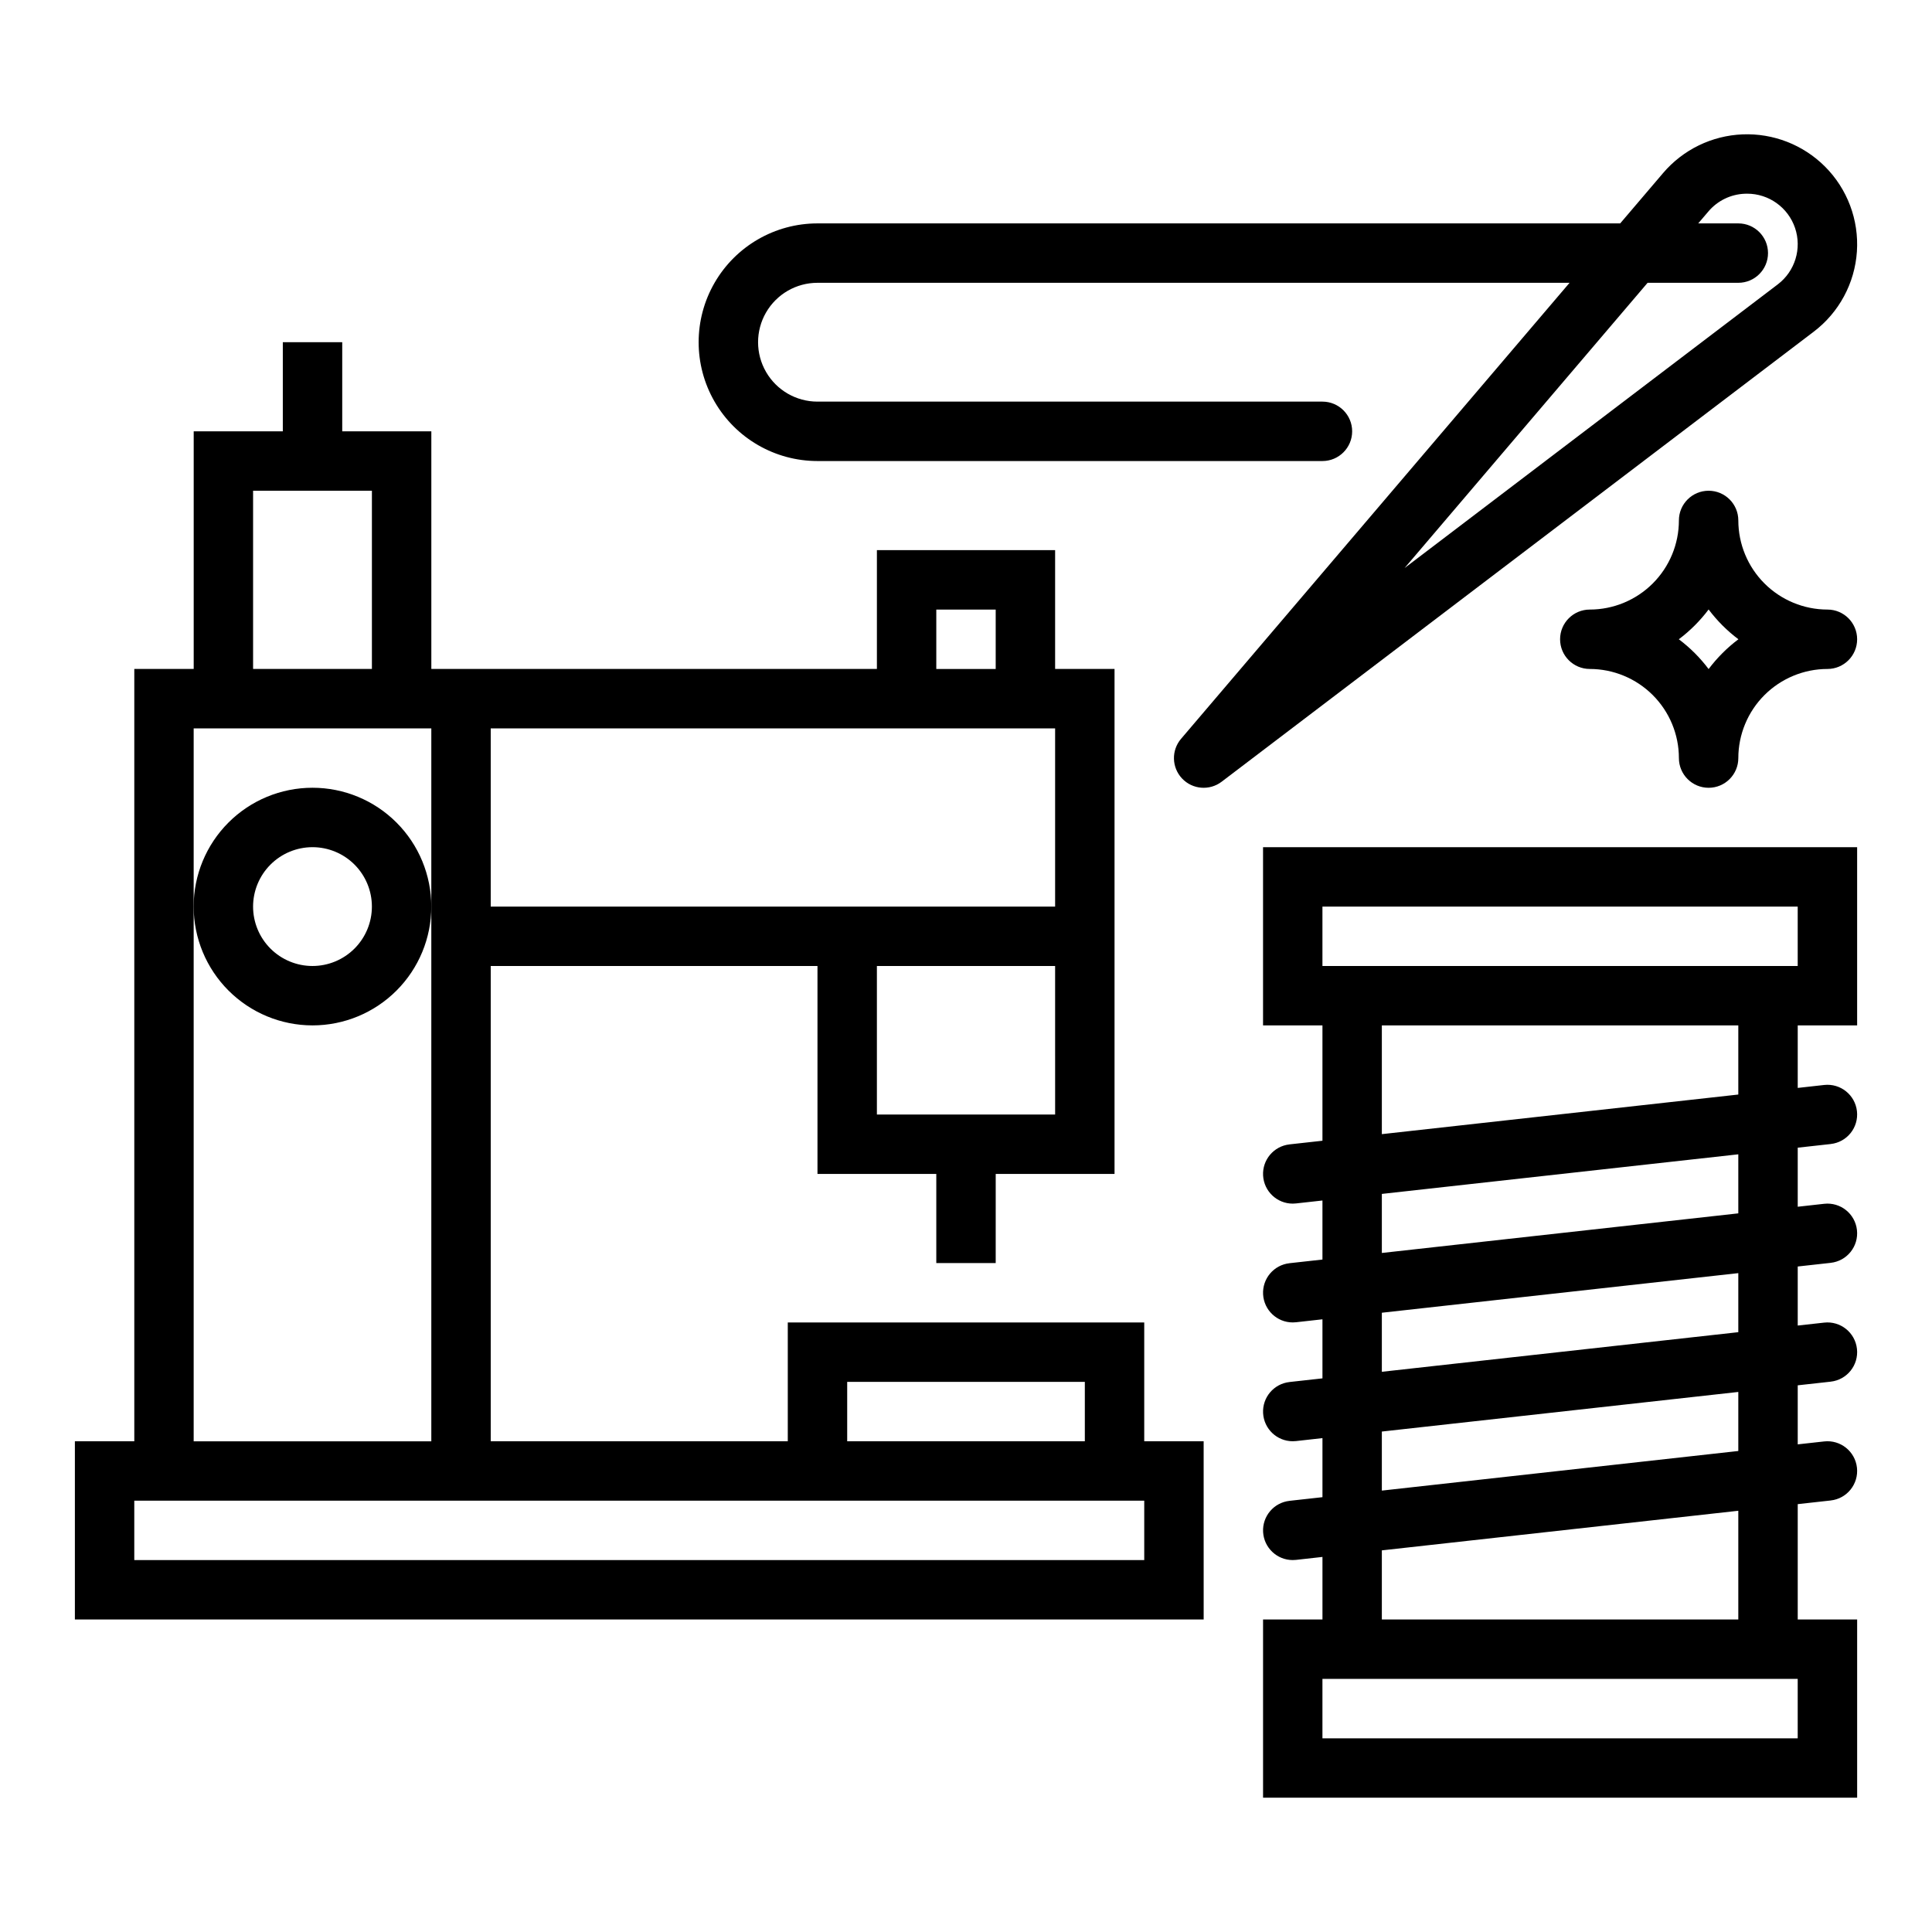
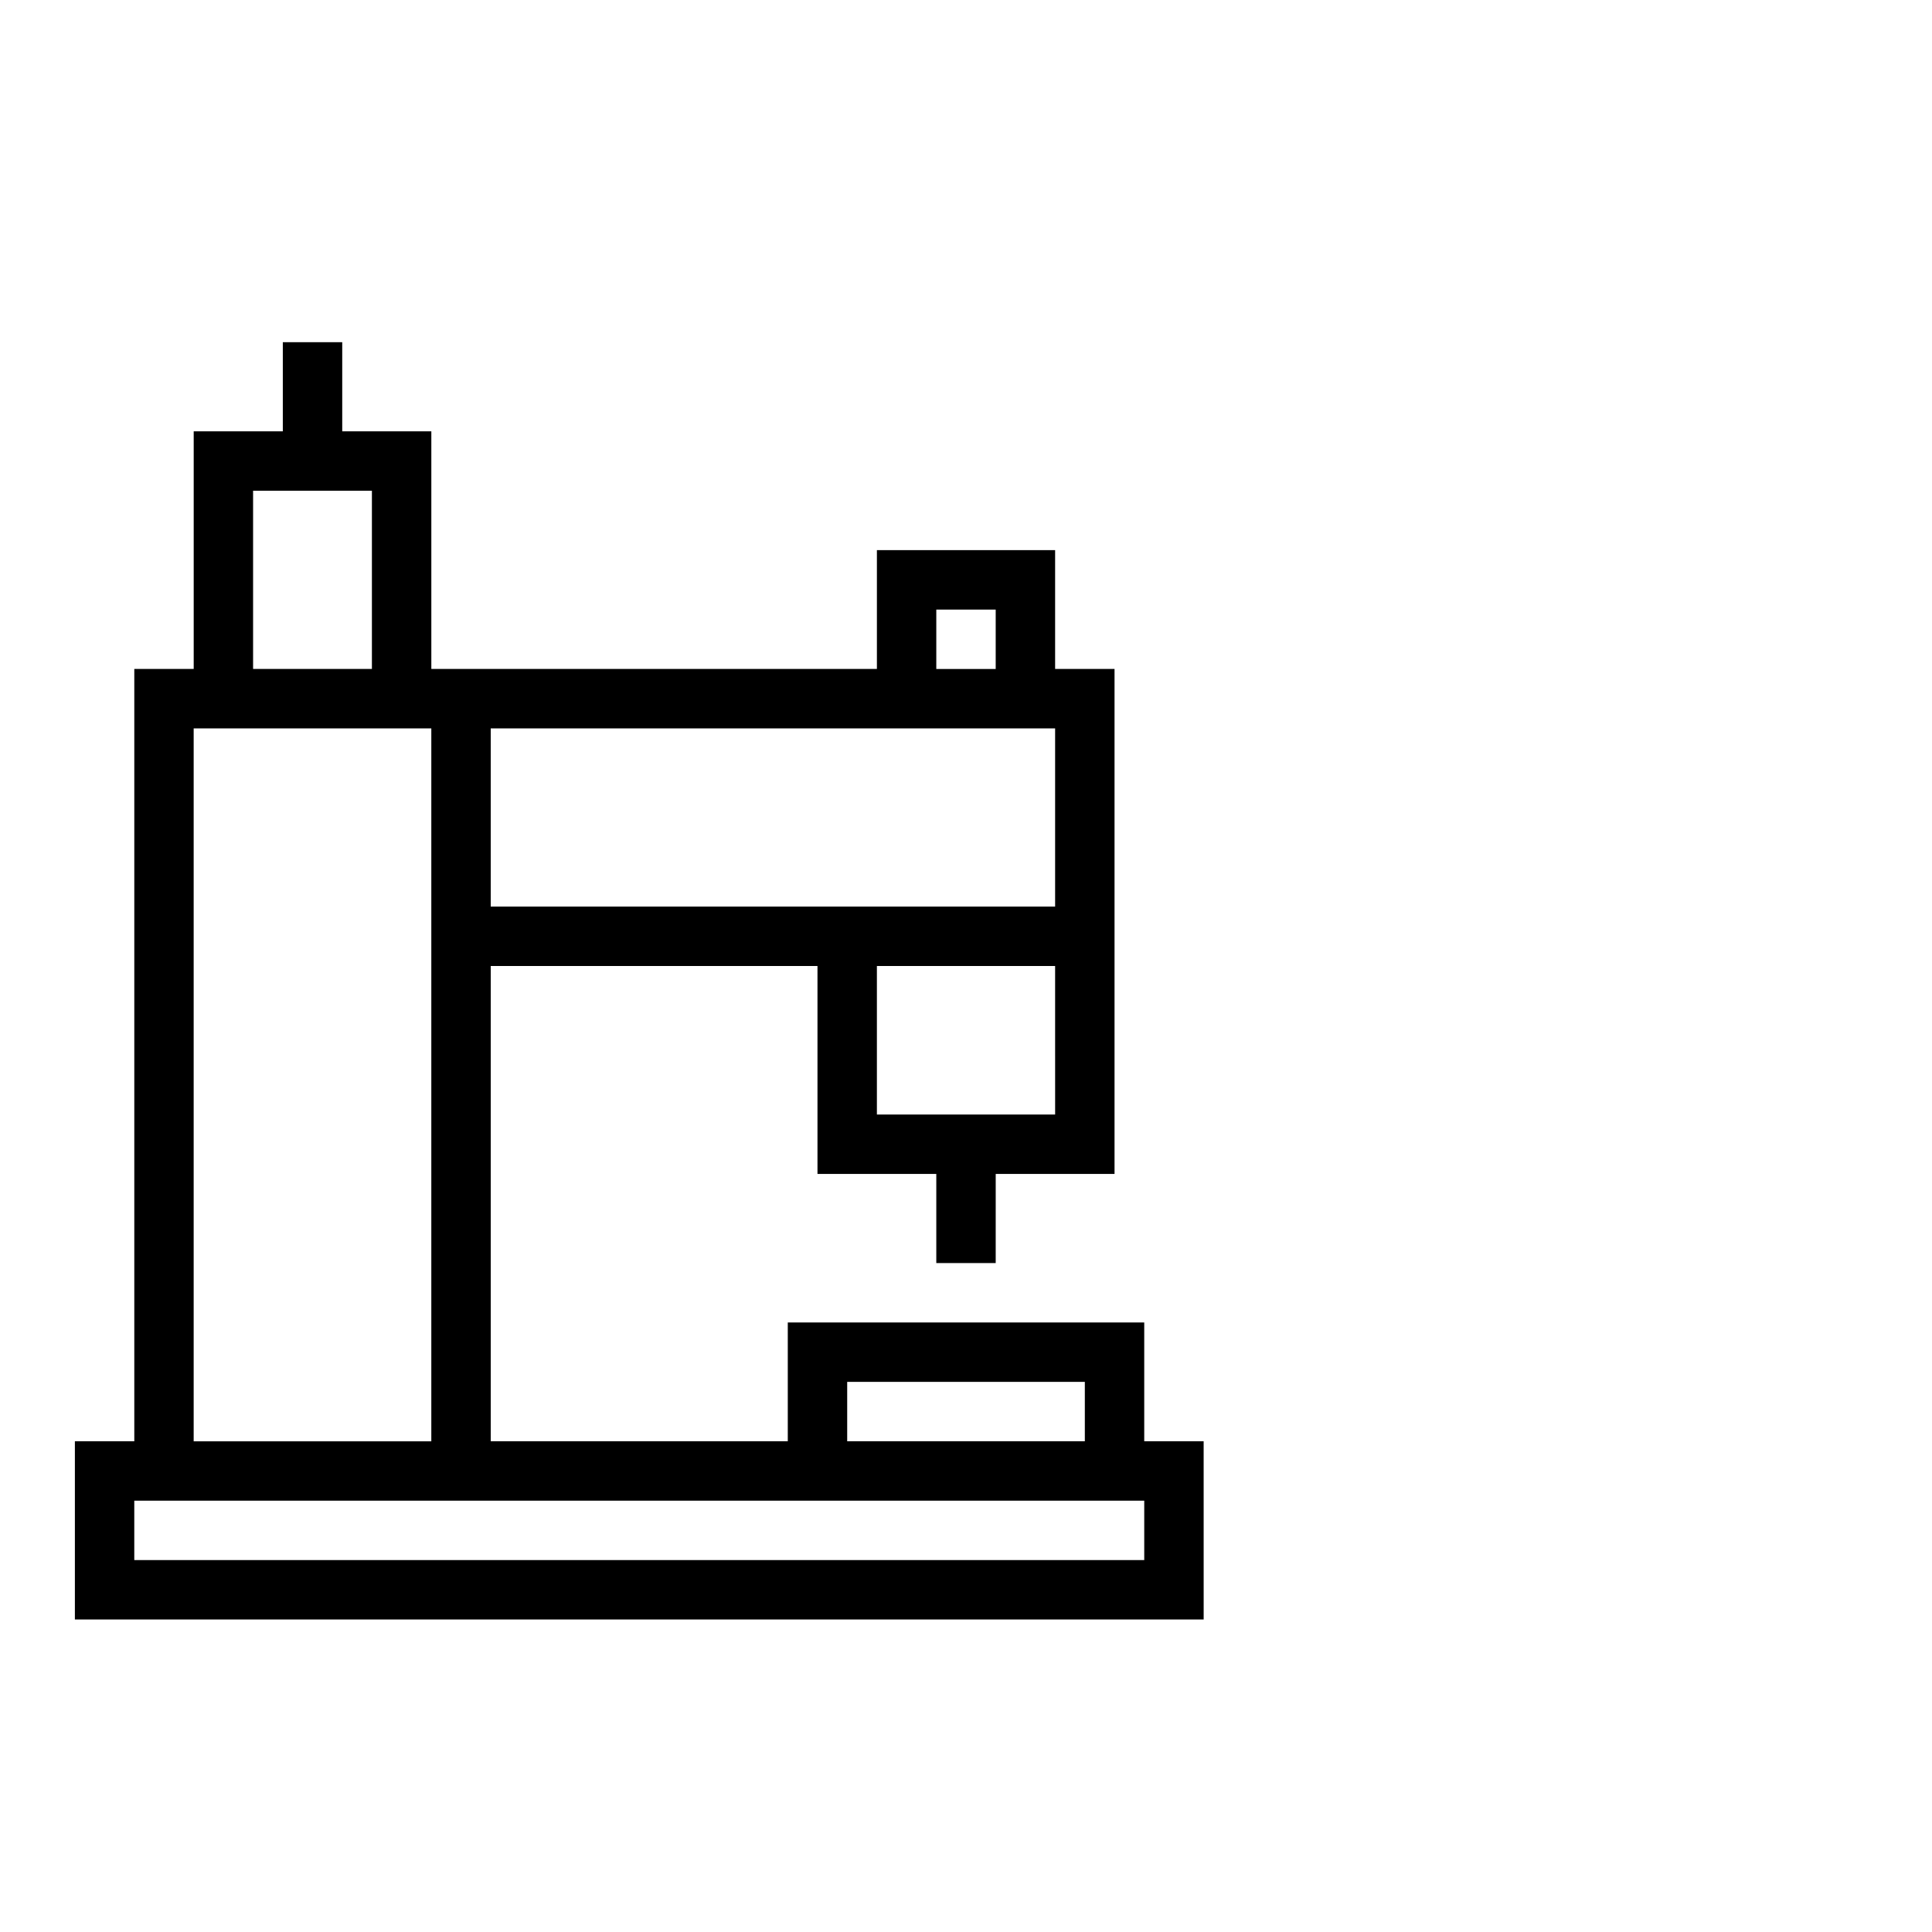
<svg xmlns="http://www.w3.org/2000/svg" fill="#000000" width="800px" height="800px" version="1.1" viewBox="144 144 512 512">
  <g>
    <path d="m462.98 525.95h-15.746v-31.488h-94.465v31.488h-78.719v-125.95h86.59v55.105h31.488v23.617h15.742l0.004-23.621h31.488v-133.82h-15.746v-31.488h-47.23v31.488h-118.08v-62.977h-23.613v-23.613h-15.746v23.617l-23.617-0.004v62.977h-15.742v204.67h-15.746v47.23l299.14 0.004zm-94.465-15.742h62.977v15.742h-62.977zm55.105-70.848h-47.234v-39.359h47.23zm-31.492-133.82h15.742v15.742h-15.742zm-118.08 31.488h149.57v47.23h-149.57zm-62.977-62.977h31.488v47.23h-31.488zm-15.746 110.21v-47.23h62.977v188.93h-62.977zm251.91 173.18h-267.65v-15.742h267.65z" />
-     <path d="m226.81 415.74c8.352 0 16.363-3.316 22.266-9.223 5.906-5.906 9.223-13.914 9.223-22.266 0-8.352-3.316-16.359-9.223-22.266-5.902-5.906-13.914-9.223-22.266-9.223s-16.359 3.316-22.266 9.223c-5.902 5.906-9.223 13.914-9.223 22.266 0.012 8.348 3.332 16.352 9.234 22.254 5.902 5.906 13.906 9.227 22.254 9.234zm0-47.23c4.176 0 8.18 1.656 11.133 4.609 2.953 2.953 4.613 6.957 4.613 11.133 0 4.176-1.66 8.18-4.613 11.133-2.953 2.953-6.957 4.613-11.133 4.613s-8.18-1.66-11.133-4.613c-2.949-2.953-4.609-6.957-4.609-11.133 0.004-4.172 1.664-8.176 4.617-11.129 2.949-2.949 6.953-4.609 11.125-4.613z" />
-     <path d="m636.16 415.74v-47.23h-157.44v47.23h15.742v30.566l-8.742 0.969 0.004 0.004c-4.152 0.461-7.219 4.082-6.992 8.25 0.23 4.172 3.672 7.438 7.848 7.445 0.297 0 0.59-0.02 0.883-0.051l7-0.777v15.648l-8.742 0.969 0.004 0.004c-4.152 0.461-7.219 4.082-6.992 8.25 0.23 4.172 3.672 7.438 7.848 7.441 0.297 0.004 0.59-0.016 0.883-0.047l7-0.781v15.652l-8.742 0.969 0.004 0.004c-4.152 0.461-7.219 4.082-6.992 8.25 0.23 4.172 3.672 7.438 7.848 7.441 0.297 0 0.59-0.016 0.883-0.047l7-0.781v15.652l-8.742 0.969 0.004 0.004c-4.152 0.461-7.219 4.082-6.992 8.25 0.23 4.172 3.672 7.438 7.848 7.441 0.297 0 0.59-0.016 0.883-0.047l7-0.781v16.574h-15.742v47.23h157.44v-47.23h-15.746v-30.566l8.742-0.969v-0.004c4.32-0.48 7.434-4.371 6.953-8.691s-4.371-7.434-8.691-6.953l-7.004 0.777v-15.648l8.742-0.969v-0.004c4.32-0.48 7.434-4.371 6.953-8.691-0.48-4.32-4.371-7.434-8.691-6.953l-7.004 0.777v-15.648l8.742-0.969v-0.004c4.32-0.48 7.434-4.371 6.953-8.691-0.48-4.32-4.371-7.434-8.691-6.953l-7.004 0.781v-15.652l8.742-0.969v-0.004c4.32-0.48 7.434-4.371 6.953-8.691-0.48-4.32-4.371-7.434-8.691-6.953l-7.004 0.781v-16.574zm-141.7-31.488h125.95v15.742l-125.95 0.004zm125.95 220.42h-125.95v-15.746h125.95zm-15.742-31.488h-94.465v-18.32l94.465-10.496zm0-44.656-94.465 10.496v-15.648l94.465-10.496zm0-31.488-94.465 10.496v-15.648l94.465-10.496zm0-31.488-94.465 10.496v-15.648l94.465-10.496zm0-31.488-94.465 10.496v-28.816h94.465z" />
-     <path d="m360.64 266.18h133.82c4.348 0 7.875-3.527 7.875-7.875 0-4.348-3.527-7.871-7.875-7.871h-133.82c-5.625 0-10.82-3-13.633-7.871s-2.812-10.875 0-15.746 8.008-7.871 13.633-7.871h199.31l-102.96 120.85c-2.609 3.062-2.492 7.594 0.27 10.516 2.762 2.922 7.285 3.289 10.484 0.855l156.92-119.27c6.699-5.09 10.867-12.828 11.434-21.219 0.566-8.395-2.531-16.625-8.488-22.566-5.766-5.746-13.672-8.828-21.809-8.5s-15.766 4.039-21.051 10.234l-11.383 13.359h-212.73c-11.246 0-21.645 6-27.27 15.742-5.625 9.742-5.625 21.746 0 31.488 5.625 9.742 16.023 15.746 27.27 15.746zm236.09-66.125c2.422-2.871 5.945-4.582 9.699-4.715 0.195-0.008 0.383-0.012 0.57-0.012 5.75-0.012 10.867 3.648 12.711 9.094 1.84 5.449-0.004 11.465-4.582 14.941l-98.898 75.172 64.402-75.59h24.039c4.348 0 7.871-3.523 7.871-7.871 0-4.348-3.523-7.871-7.871-7.871h-10.625z" />
-     <path d="m628.29 305.54c-6.262-0.008-12.266-2.5-16.695-6.926-4.426-4.426-6.914-10.43-6.922-16.691 0-4.348-3.523-7.871-7.871-7.871-4.348 0-7.875 3.523-7.875 7.871-0.004 6.262-2.496 12.266-6.922 16.691-4.43 4.426-10.43 6.918-16.691 6.926-4.348 0-7.875 3.523-7.875 7.871s3.527 7.871 7.875 7.871c6.262 0.008 12.262 2.5 16.691 6.926 4.426 4.426 6.918 10.43 6.922 16.691 0 4.348 3.527 7.871 7.875 7.871 4.348 0 7.871-3.523 7.871-7.871 0.008-6.262 2.496-12.266 6.922-16.691 4.43-4.426 10.434-6.918 16.695-6.926 4.348 0 7.871-3.523 7.871-7.871s-3.523-7.871-7.871-7.871zm-31.488 15.766c-2.25-2.988-4.906-5.648-7.898-7.894 2.992-2.246 5.648-4.906 7.898-7.894 2.246 2.988 4.902 5.648 7.894 7.894-2.992 2.246-5.648 4.906-7.894 7.894z" />
  </g>
</svg>